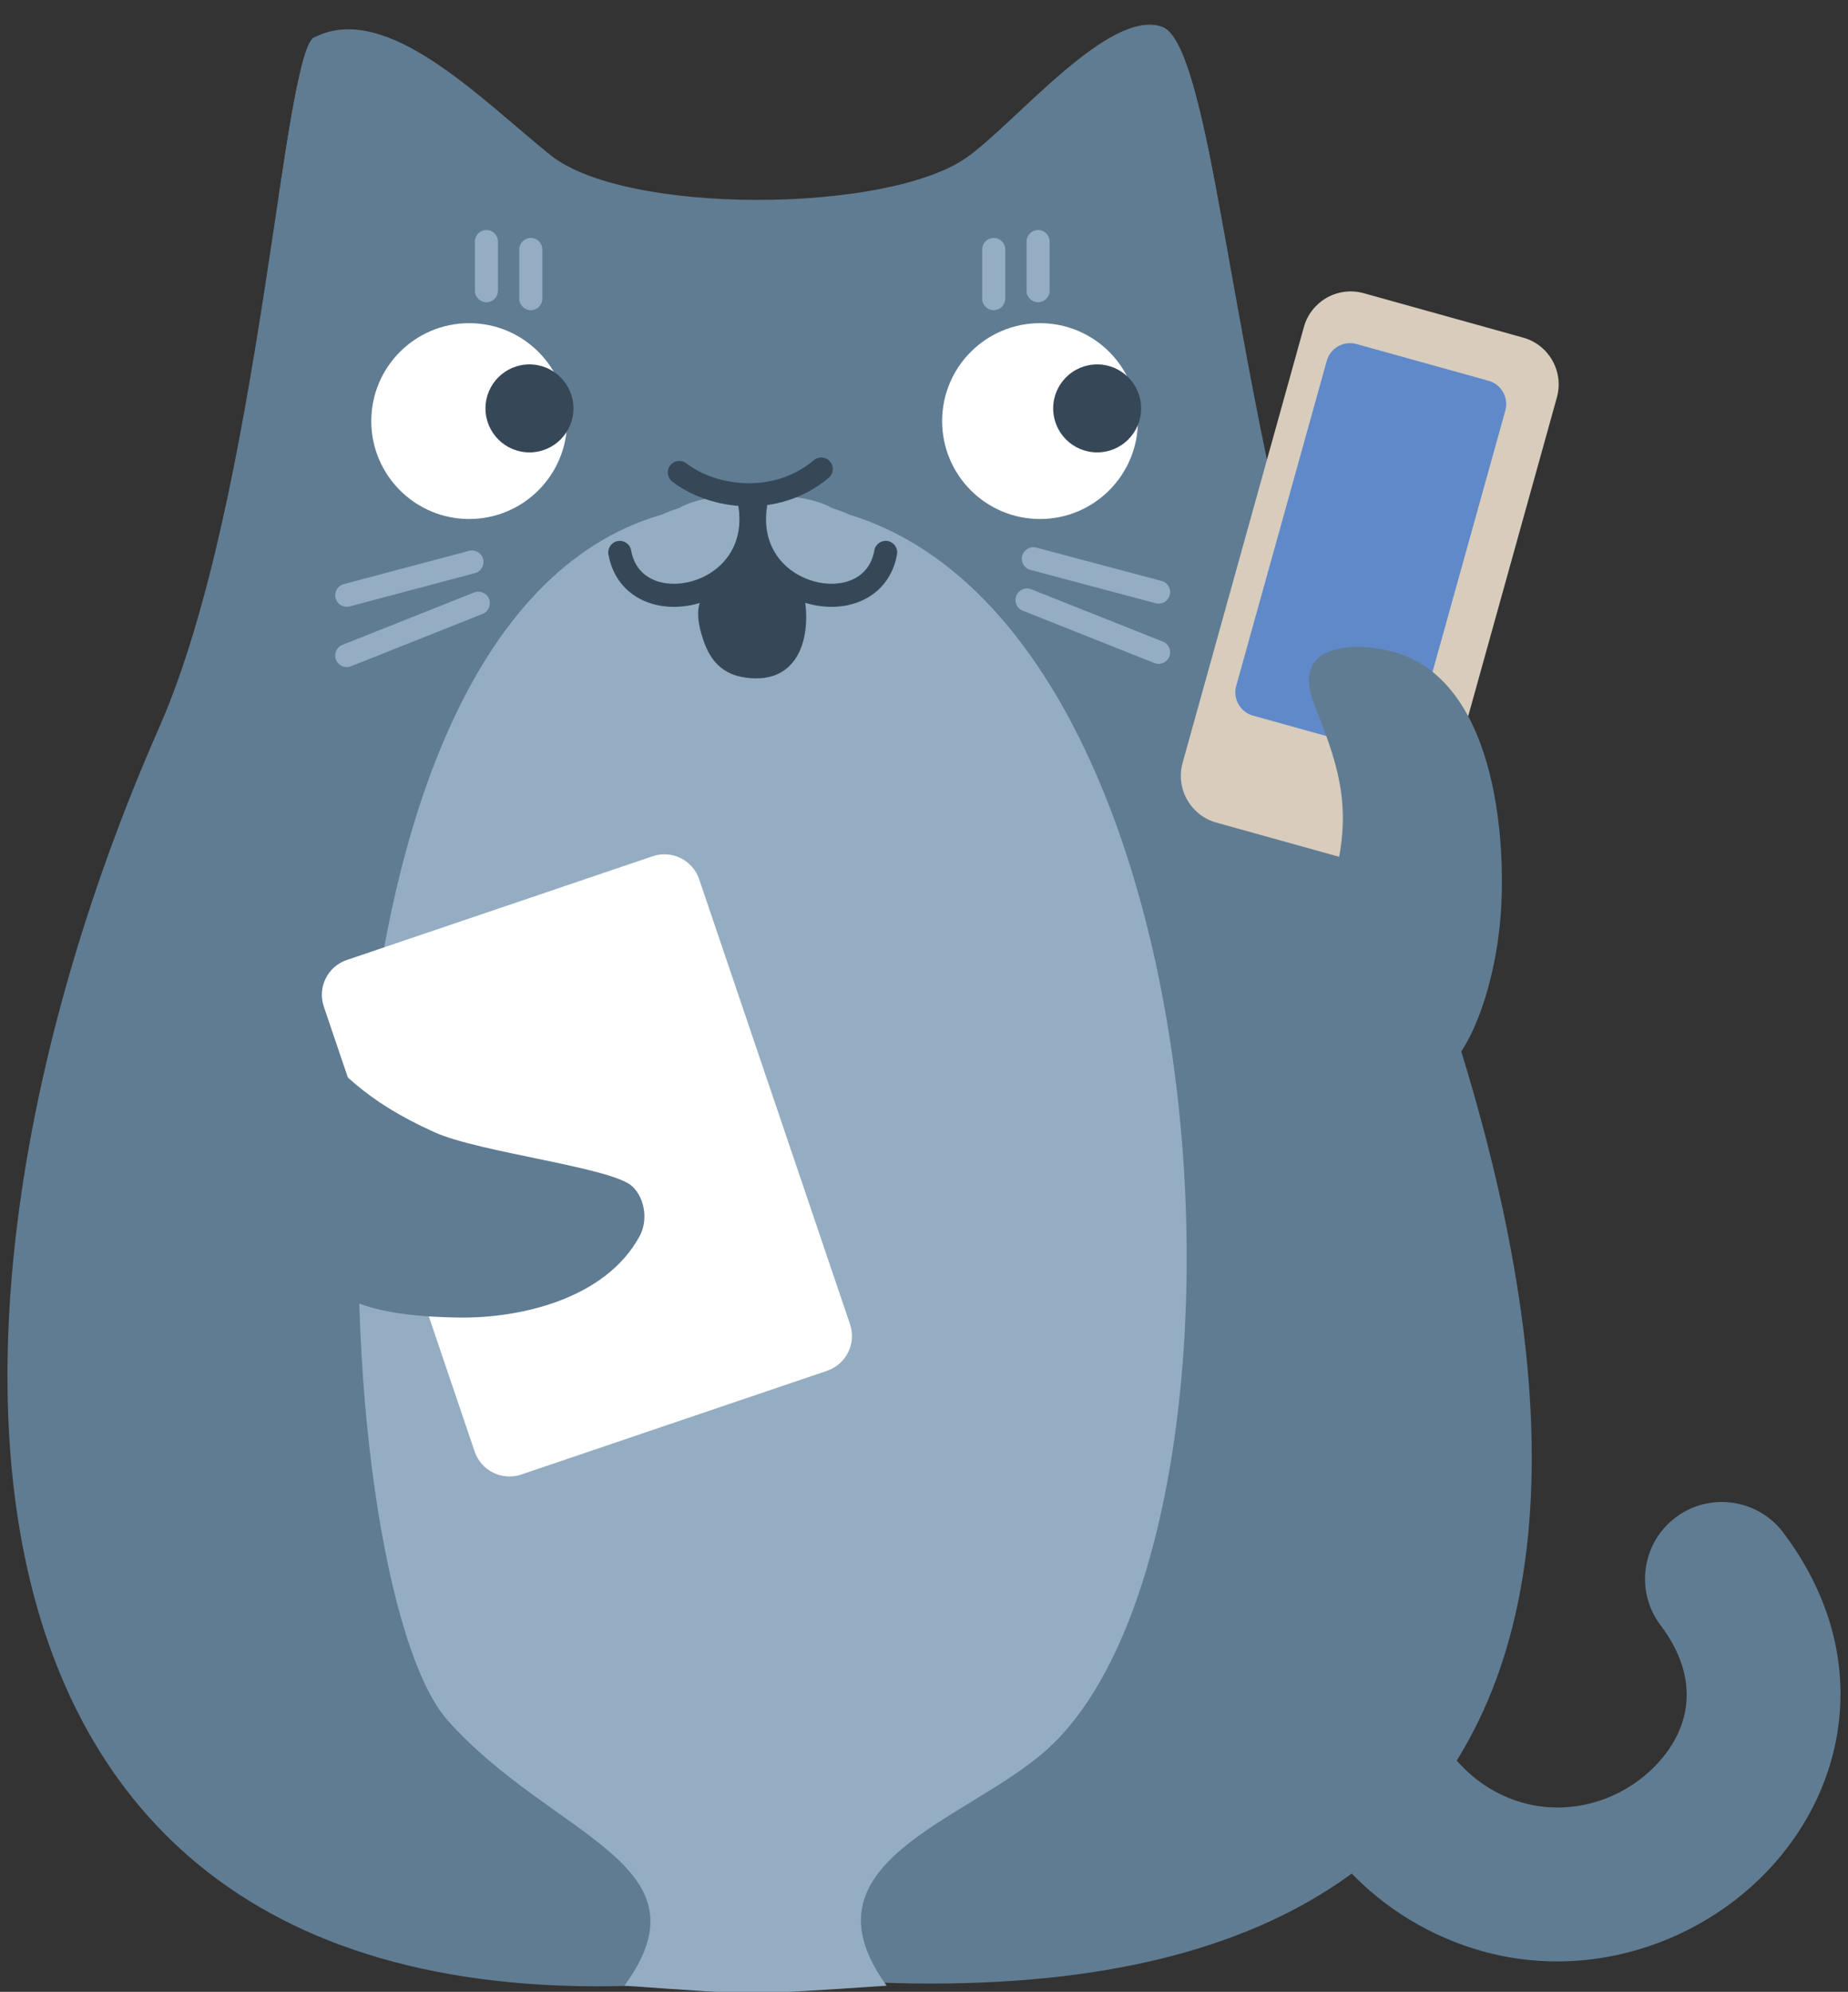
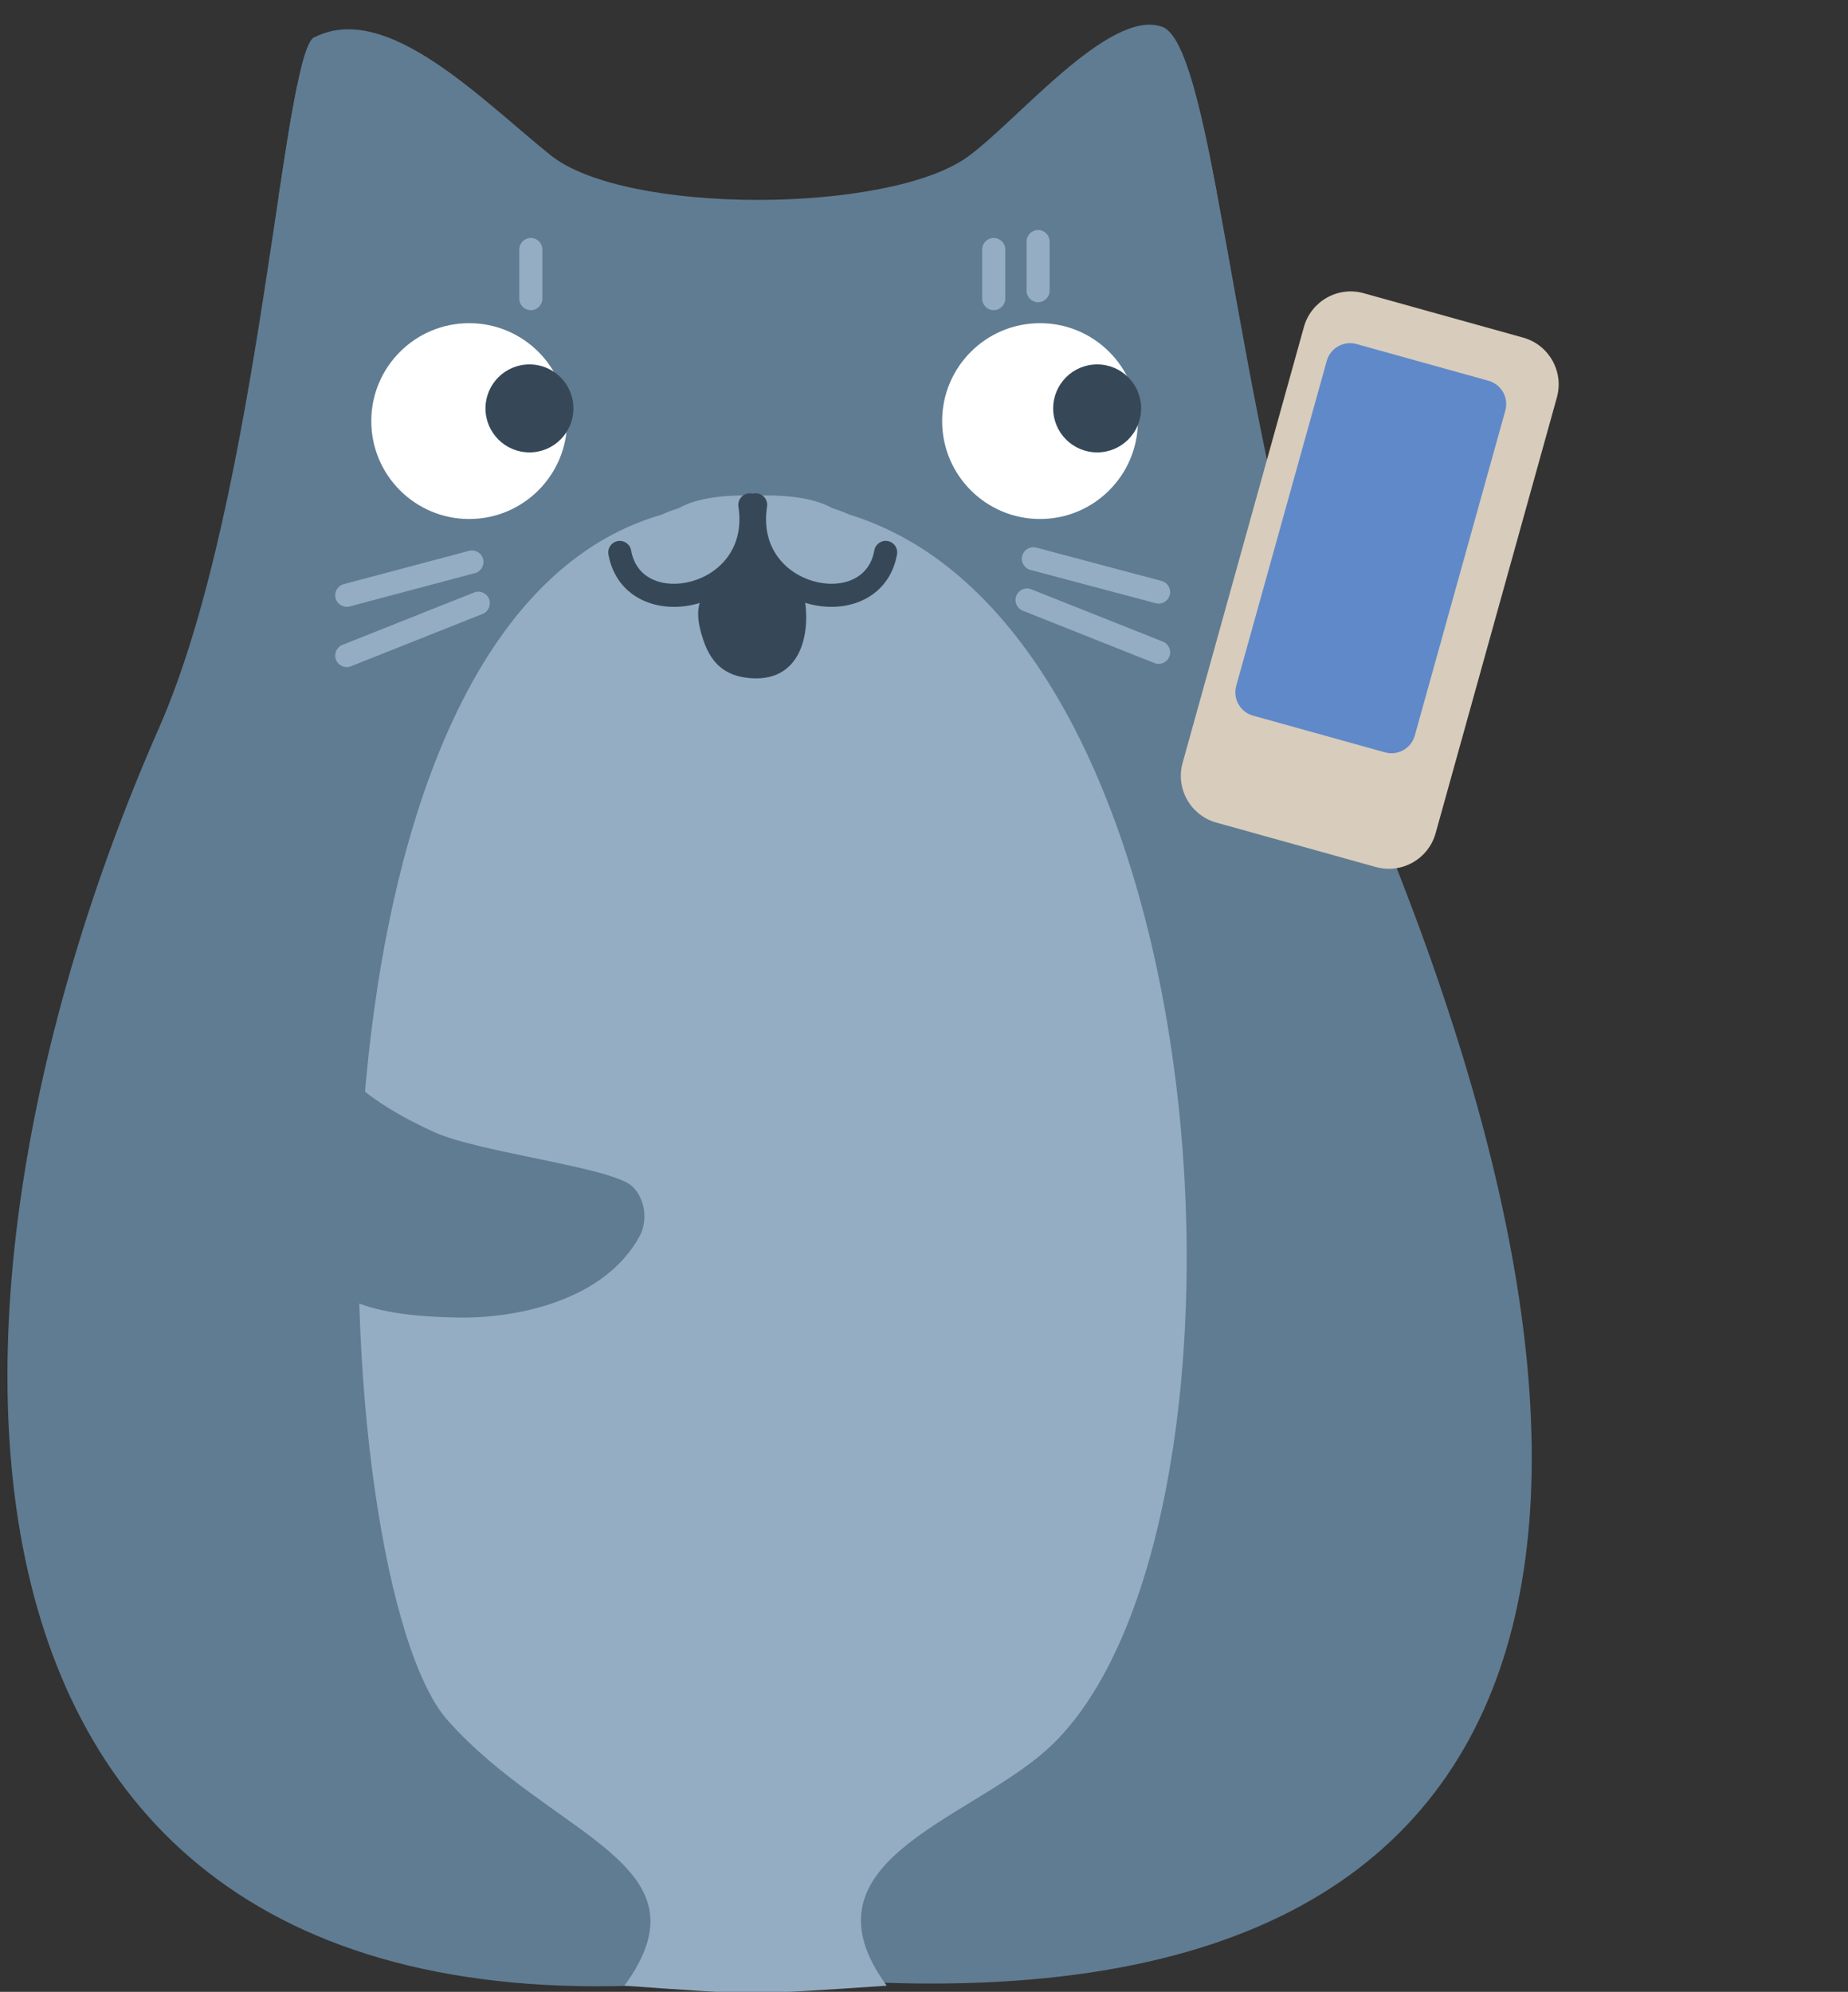
<svg xmlns="http://www.w3.org/2000/svg" width="100%" height="100%" viewBox="0 0 77 83" version="1.1" xml:space="preserve" style="fill-rule:evenodd;clip-rule:evenodd;stroke-linejoin:round;stroke-miterlimit:1.414;">
  <rect x="0" y="0" width="77" height="83" fill="#333333" stroke="none" />
  <g transform="matrix(1,0,0,1,-4971,-1051)">
    <g transform="matrix(1,0,0,1.946,4100.28,11.275)">
      <g transform="matrix(0.854,0,0,0.439,871.031,534.817)">
        <g transform="matrix(1,0,0,1,15.031,99.098)">
          <path d="M0,-98.508C3.503,-100.229 8.076,-95.459 11.458,-92.74C15.112,-89.803 27.91,-89.877 31.789,-92.634C34.169,-94.326 38.724,-99.914 41.302,-98.997C44.139,-97.987 44.978,-76.261 51.013,-62.181C66.007,-27.194 63.248,0.346 21.923,-4.004C-20.008,1.721 -20.504,-35.572 -7.631,-64.811C-2.659,-76.103 -1.579,-98.317 0,-98.508" style="fill:rgb(96,124,146);fill-rule:nonzero;" />
        </g>
        <g transform="matrix(1,0,0,1,13.224,3.058)">
          <path d="M0,5.361L0.009,5.301C0.237,3.792 0.447,2.433 0.647,1.29L0.907,-0.071L1.026,-0.063C2.293,0.151 3.279,1.233 3.326,2.567C3.378,4.091 2.183,5.372 0.658,5.425C0.467,5.432 0.28,5.419 0.099,5.388L0,5.361Z" style="fill:rgb(96,124,146);fill-rule:nonzero;" />
        </g>
        <g transform="matrix(1,0,0,1,56.093,5.58)">
          <path d="M0,-0.074C-0.039,-1.217 0.623,-2.223 1.6,-2.677L1.723,-2.72L2.105,-1.28C2.248,-0.68 2.391,-0.027 2.533,0.672L2.906,2.588L2.857,2.594C1.334,2.646 0.053,1.451 0,-0.074" style="fill:rgb(96,124,146);fill-rule:nonzero;" />
        </g>
        <g transform="matrix(1,0,0,1,22.527,24.111)">
          <circle cx="0" cy="-4.776" r="4.776" style="fill:white;" />
        </g>
        <g transform="matrix(1,0,0,1,50.378,24.111)">
          <ellipse cx="0" cy="-4.776" rx="4.775" ry="4.776" style="fill:white;" />
        </g>
        <g transform="matrix(1,0,0,1,25.468,20.862)">
          <circle cx="0" cy="-2.146" r="2.146" style="fill:rgb(54,72,88);" />
        </g>
        <g transform="matrix(1,0,0,1,53.166,20.862)">
          <circle cx="0" cy="-2.146" r="2.146" style="fill:rgb(54,72,88);" />
        </g>
        <g transform="matrix(1,0,0,1,30.101,23.379)">
          <path d="M0,72.273C4.362,66.3 -3.513,65.062 -8.619,59.336C-14.661,52.56 -16.985,5.952 1.817,0.519C2.064,0.404 2.349,0.297 2.66,0.201C3.517,-0.297 4.929,-0.464 6.398,-0.407C7.866,-0.464 9.278,-0.297 10.135,0.201C10.446,0.297 10.73,0.404 10.979,0.519C29.815,6.304 31.764,51.136 20.469,60.884C16.523,64.291 8.434,66.3 12.797,72.273C5.797,72.737 6.59,72.736 0,72.273" style="fill:rgb(148,173,194);fill-rule:nonzero;" />
        </g>
        <g transform="matrix(1,0,0,1,35.994,21.081)">
-           <path d="M0,2.408C-1.36,2.369 -2.653,1.907 -3.559,1.204C-3.804,1.012 -3.848,0.66 -3.658,0.414C-3.467,0.169 -3.114,0.125 -2.868,0.315C-2.168,0.86 -1.111,1.25 0.033,1.283C1.168,1.316 2.357,0.995 3.349,0.161C3.587,-0.039 3.942,-0.008 4.142,0.229C4.342,0.467 4.311,0.822 4.074,1.022C2.84,2.06 1.369,2.447 0,2.408" style="fill:rgb(54,72,88);fill-rule:nonzero;" />
-         </g>
+           </g>
        <g transform="matrix(1,0,0,1,39.004,23.075)">
          <path d="M0,5.148C-1.824,4.622 -3.465,2.883 -3.055,0.257C-3.007,-0.05 -2.72,-0.26 -2.413,-0.212C-2.106,-0.164 -1.896,0.123 -1.944,0.43C-2.254,2.42 -1.058,3.672 0.312,4.067C1.003,4.266 1.701,4.231 2.239,3.982C2.757,3.743 3.16,3.294 3.291,2.565C3.346,2.259 3.638,2.056 3.944,2.111C4.25,2.166 4.453,2.458 4.397,2.764C4.201,3.862 3.556,4.614 2.71,5.004C1.884,5.385 0.902,5.408 0,5.148" style="fill:rgb(54,72,88);fill-rule:nonzero;" />
        </g>
        <g transform="matrix(1,0,0,1,31.009,23.221)">
          <path d="M0,4.859C-0.846,4.469 -1.491,3.717 -1.688,2.619C-1.743,2.313 -1.54,2.021 -1.234,1.966C-0.928,1.911 -0.636,2.114 -0.581,2.42C-0.45,3.149 -0.047,3.598 0.471,3.837C1.009,4.086 1.707,4.121 2.399,3.922C3.762,3.529 4.965,2.28 4.654,0.286C4.606,-0.021 4.816,-0.308 5.123,-0.356C5.43,-0.404 5.717,-0.194 5.765,0.113C6.176,2.744 4.528,4.479 2.71,5.003C1.808,5.263 0.826,5.24 0,4.859" style="fill:rgb(54,72,88);fill-rule:nonzero;" />
        </g>
        <g transform="matrix(1,0,0,1,56.021,25.507)">
          <path d="M0,2.712L-6.113,1.087C-6.412,1.007 -6.592,0.699 -6.512,0.399C-6.432,0.099 -6.123,-0.08 -5.824,0L0.289,1.625C0.588,1.705 0.768,2.013 0.687,2.313C0.607,2.613 0.299,2.792 0,2.712" style="fill:rgb(148,173,194);fill-rule:nonzero;" />
        </g>
        <g transform="matrix(1,0,0,1,55.958,27.539)">
          <path d="M0,3.598L-6.421,1.045C-6.71,0.93 -6.851,0.603 -6.736,0.315C-6.621,0.026 -6.294,-0.115 -6.007,0L0.415,2.553C0.704,2.668 0.845,2.995 0.729,3.283C0.614,3.572 0.288,3.713 0,3.598" style="fill:rgb(148,173,194);fill-rule:nonzero;" />
        </g>
        <g transform="matrix(1,0,0,1,16.009,26.063)">
          <path d="M0,1.913C-0.08,1.613 0.099,1.305 0.399,1.225L6.51,-0.399C6.81,-0.479 7.118,-0.3 7.198,0C7.278,0.3 7.099,0.608 6.799,0.688L0.688,2.312C0.388,2.392 0.08,2.213 0,1.913" style="fill:rgb(148,173,194);fill-rule:nonzero;" />
        </g>
        <g transform="matrix(1,0,0,1,16.03,28.011)">
          <path d="M0,2.968C-0.115,2.68 0.026,2.353 0.315,2.238L6.736,-0.315C7.024,-0.43 7.351,-0.289 7.466,0C7.581,0.288 7.44,0.615 7.151,0.73L0.73,3.283C0.442,3.398 0.115,3.257 0,2.968" style="fill:rgb(148,173,194);fill-rule:nonzero;" />
        </g>
        <g transform="matrix(1,0,0,1,47.556,10.965)">
          <path d="M0,2.397L0,-0.001C0,-0.311 0.252,-0.563 0.562,-0.563C0.873,-0.563 1.125,-0.311 1.125,-0.001L1.125,2.397C1.125,2.708 0.873,2.96 0.562,2.96C0.252,2.96 0,2.708 0,2.397" style="fill:rgb(148,173,194);fill-rule:nonzero;" />
        </g>
        <g transform="matrix(1,0,0,1,49.722,10.578)">
          <path d="M0,2.397L0,-0.001C0,-0.311 0.252,-0.563 0.562,-0.563C0.873,-0.563 1.125,-0.311 1.125,-0.001L1.125,2.397C1.125,2.708 0.873,2.96 0.562,2.96C0.252,2.96 0,2.708 0,2.397" style="fill:rgb(148,173,194);fill-rule:nonzero;" />
        </g>
        <g transform="matrix(1,0,0,1,24.972,10.966)">
          <path d="M0,2.397L0,-0.001C0,-0.311 0.252,-0.563 0.563,-0.563C0.873,-0.563 1.125,-0.311 1.125,-0.001L1.125,2.397C1.125,2.708 0.873,2.96 0.563,2.96C0.252,2.96 0,2.708 0,2.397" style="fill:rgb(148,173,194);fill-rule:nonzero;" />
        </g>
        <g transform="matrix(1,0,0,1,22.806,10.579)">
-           <path d="M0,2.397L0,-0.001C0,-0.311 0.252,-0.563 0.563,-0.563C0.873,-0.563 1.125,-0.311 1.125,-0.001L1.125,2.397C1.125,2.708 0.873,2.96 0.563,2.96C0.252,2.96 0,2.708 0,2.397" style="fill:rgb(148,173,194);fill-rule:nonzero;" />
-         </g>
+           </g>
        <g transform="matrix(1,0,0,1,69.635,71.591)">
-           <path d="M0,21.502C-4.151,19.511 -6.704,15.859 -7.838,11.957C-8.963,8.086 -8.765,3.773 -7.267,0.009C-6.501,-1.915 -4.319,-2.854 -2.396,-2.09C-0.473,-1.323 0.468,0.858 -0.298,2.781C-1.998,7.054 -0.854,12.773 3.245,14.741C5.929,16.028 8.931,15.233 10.774,13.324C12.438,11.601 13.038,9.154 11.017,6.474C9.771,4.821 10.101,2.468 11.753,1.222C13.405,-0.024 15.759,0.306 17.005,1.958C21.442,7.843 20.168,14.392 16.17,18.533C12.365,22.474 5.949,24.356 0,21.502" style="fill:rgb(96,124,146);fill-rule:nonzero;" />
-         </g>
+           </g>
        <g transform="matrix(1,0,0,1,33.852,29.477)">
          <path d="M0,-1.47C-0.21,-1.033 -0.228,-0.421 0.101,0.546C0.436,1.534 1.015,2.207 2.146,2.369C4.953,2.77 5.418,0.039 4.97,-1.824C4.123,-2.203 2.928,-3.367 2.73,-4.24C2.161,-2.575 0.51,-2.537 0,-1.47" style="fill:rgb(54,72,88);fill-rule:nonzero;" />
        </g>
        <g transform="matrix(1,0,0,1,63.254,39.44)">
          <path d="M0,-24.698L-5.918,-3.437C-6.269,-2.179 -5.531,-0.871 -4.272,-0.521L3.509,1.646C4.767,1.996 6.073,1.258 6.425,0L12.343,-21.261C12.692,-22.519 11.956,-23.826 10.698,-24.176L2.916,-26.343C1.658,-26.694 0.351,-25.956 0,-24.698" style="fill:rgb(216,204,188);fill-rule:nonzero;" />
        </g>
        <g transform="matrix(1,0,0,1,64.369,34.674)">
          <path d="M0,-18.278L-4.418,-2.424C-4.592,-1.798 -4.225,-1.147 -3.6,-0.973L2.843,0.82C3.469,0.994 4.119,0.627 4.294,0.001L8.712,-15.854C8.886,-16.48 8.519,-17.13 7.893,-17.305L1.451,-19.097C0.826,-19.272 0.175,-18.904 0,-18.278" style="fill:rgb(96,137,201);fill-rule:nonzero;" />
        </g>
        <g transform="matrix(1,0,0,1,64.845,44.593)">
-           <path d="M0,-3.38C0.756,-6.646 0.016,-8.643 -1.083,-11.426C-2.242,-14.365 0.694,-14.484 2.553,-14.056C7.447,-12.931 8.227,-5.805 8.046,-1.755C7.758,4.708 4.031,11.104 1.702,2.887C1.146,0.924 0.459,-1.341 -0.451,-3.019L0,-3.38Z" style="fill:rgb(96,124,146);fill-rule:nonzero;" />
-         </g>
+           </g>
        <g transform="matrix(1,0,0,1,15.434,63.389)">
-           <path d="M0,-15.498L7.361,6.21C7.678,7.144 8.696,7.647 9.631,7.33L24.555,2.269C25.49,1.952 25.992,0.934 25.675,0L18.314,-21.708C17.997,-22.643 16.98,-23.145 16.045,-22.828L1.12,-17.767C0.185,-17.45 -0.317,-16.433 0,-15.498" style="fill:white;fill-rule:nonzero;" />
-         </g>
+           </g>
        <g transform="matrix(1,0,0,1,13.655,63.097)">
          <path d="M0,-14.817C2.59,-11.949 3.799,-10.613 7.162,-9.082C9.361,-8.08 15.849,-7.365 16.831,-6.434C17.476,-5.822 17.588,-4.738 17.189,-4.007C15.495,-0.887 11.258,0 8.415,-0.035C-1.476,-0.16 1.104,-4.308 -1.612,-13.935C-1.062,-14.236 -0.262,-14.152 0,-14.817" style="fill:rgb(96,124,146);fill-rule:nonzero;" />
        </g>
      </g>
    </g>
  </g>
</svg>